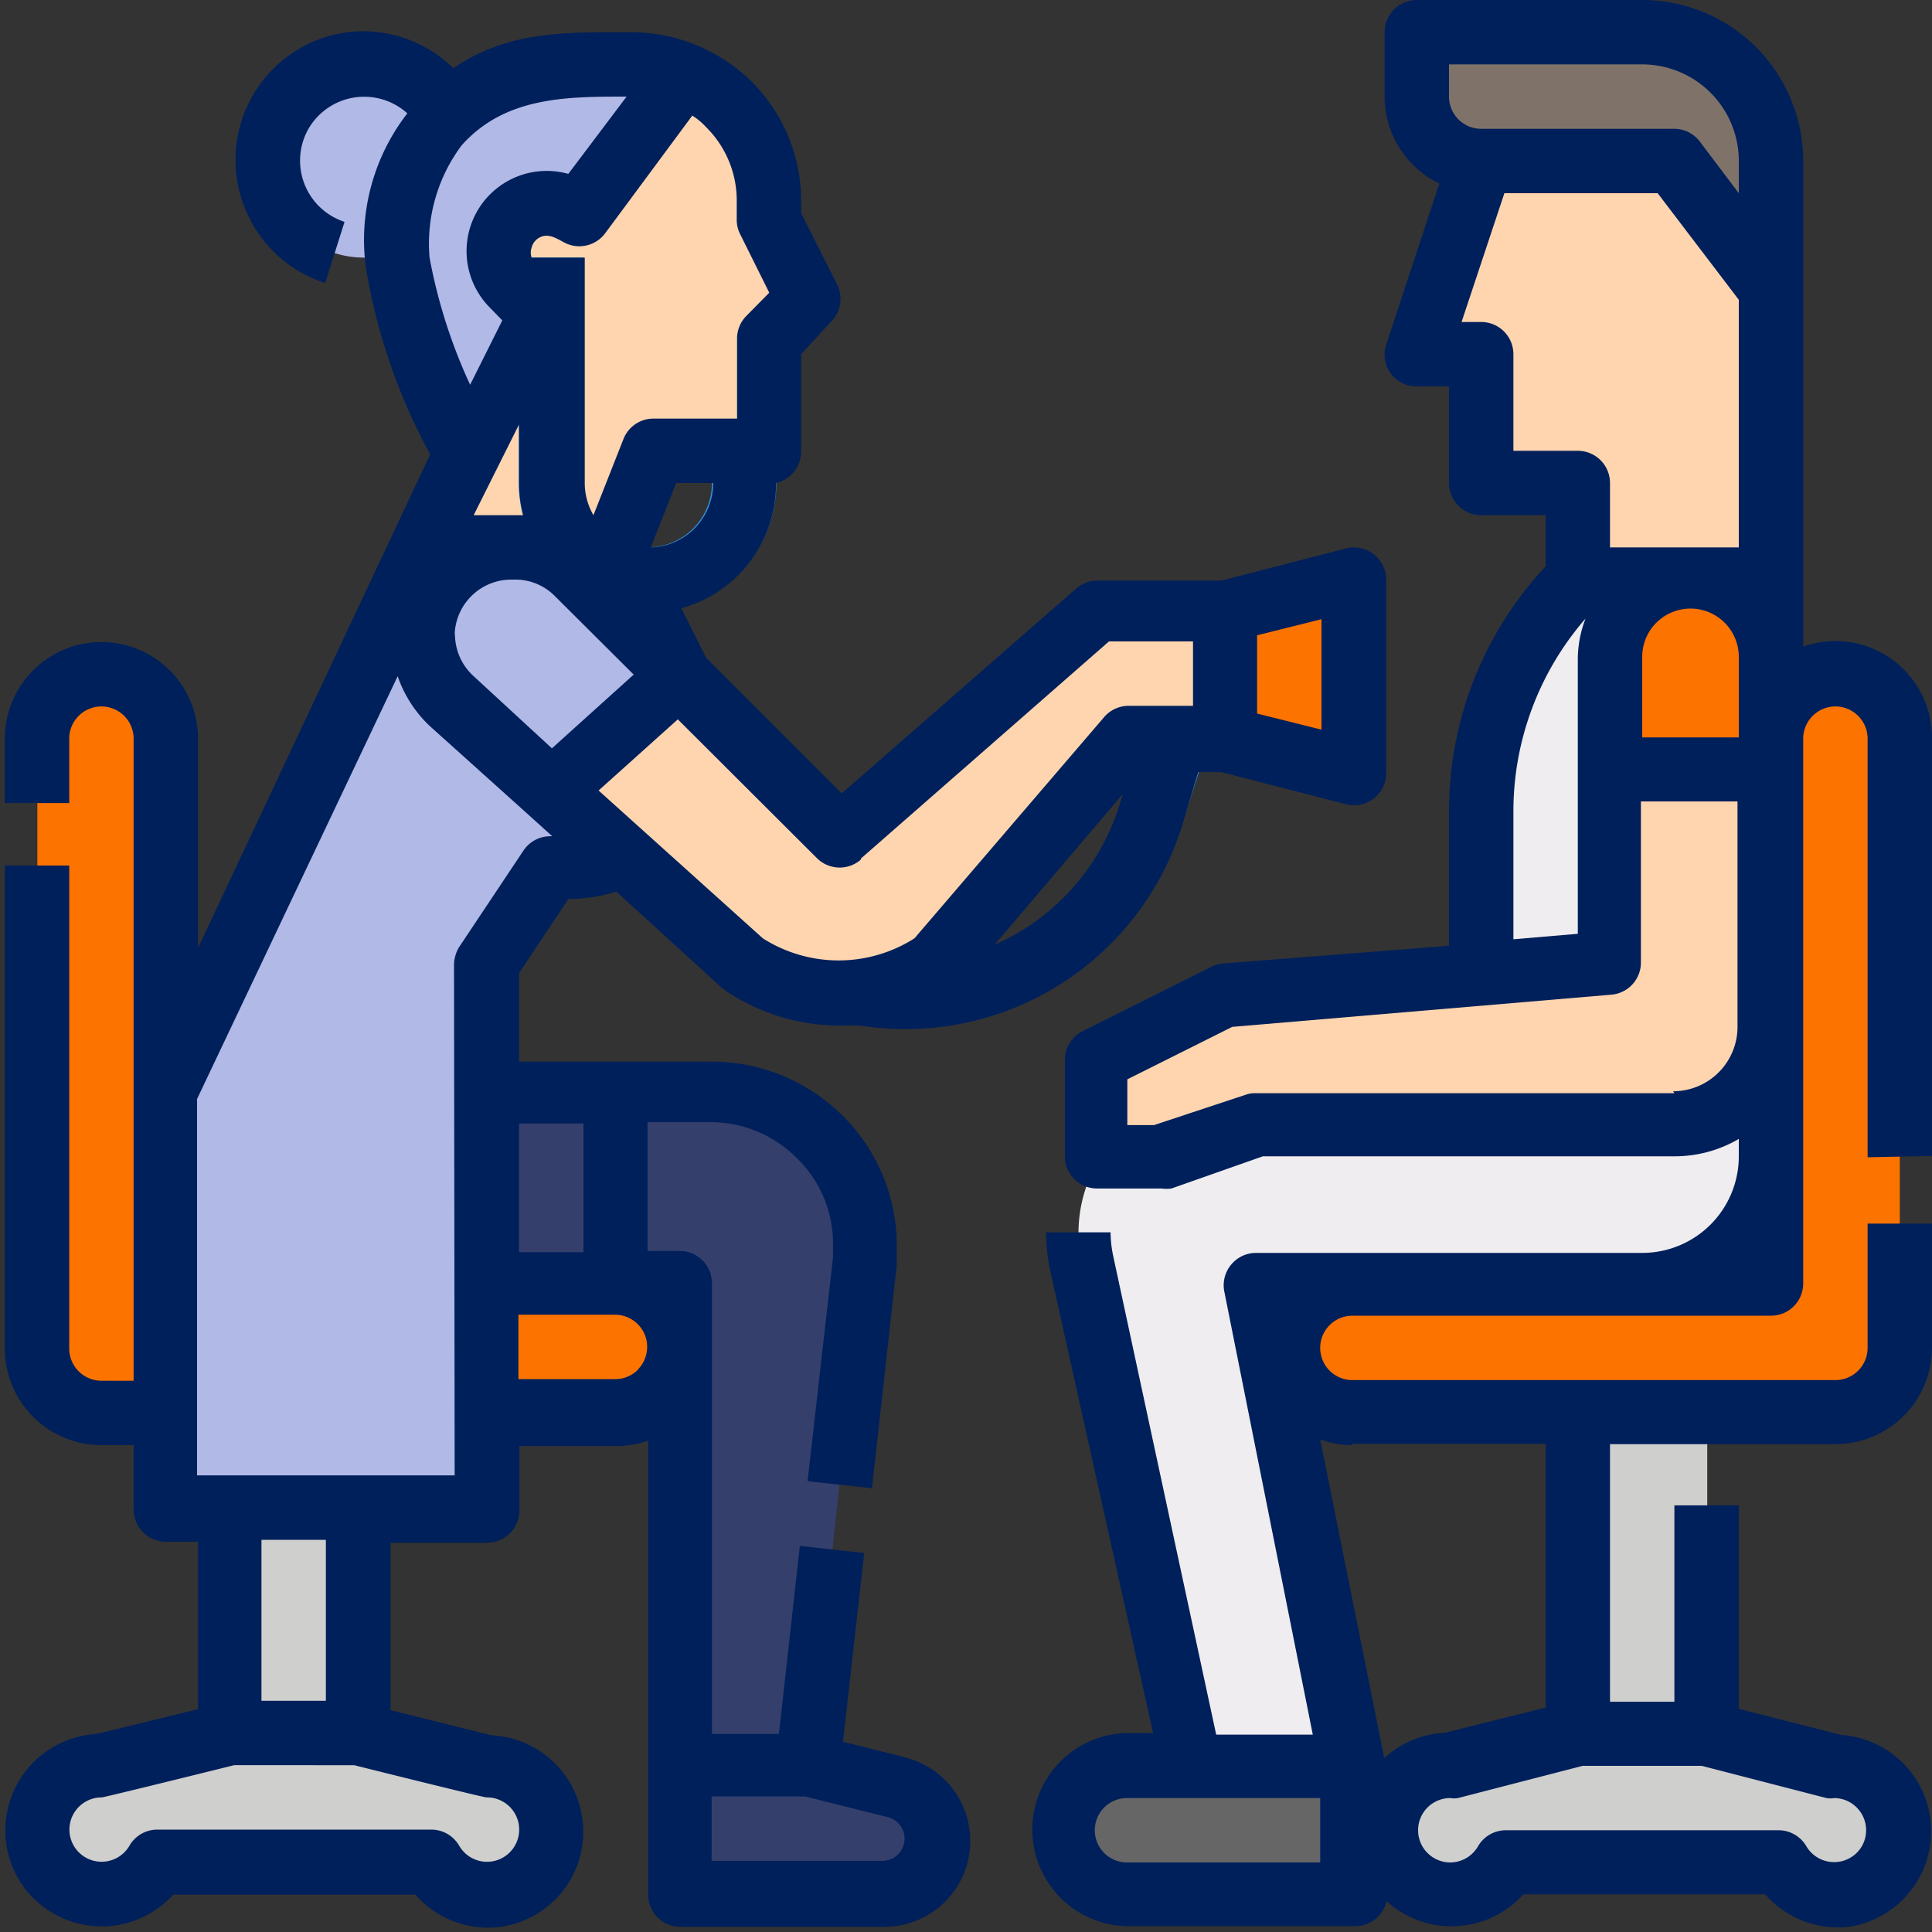
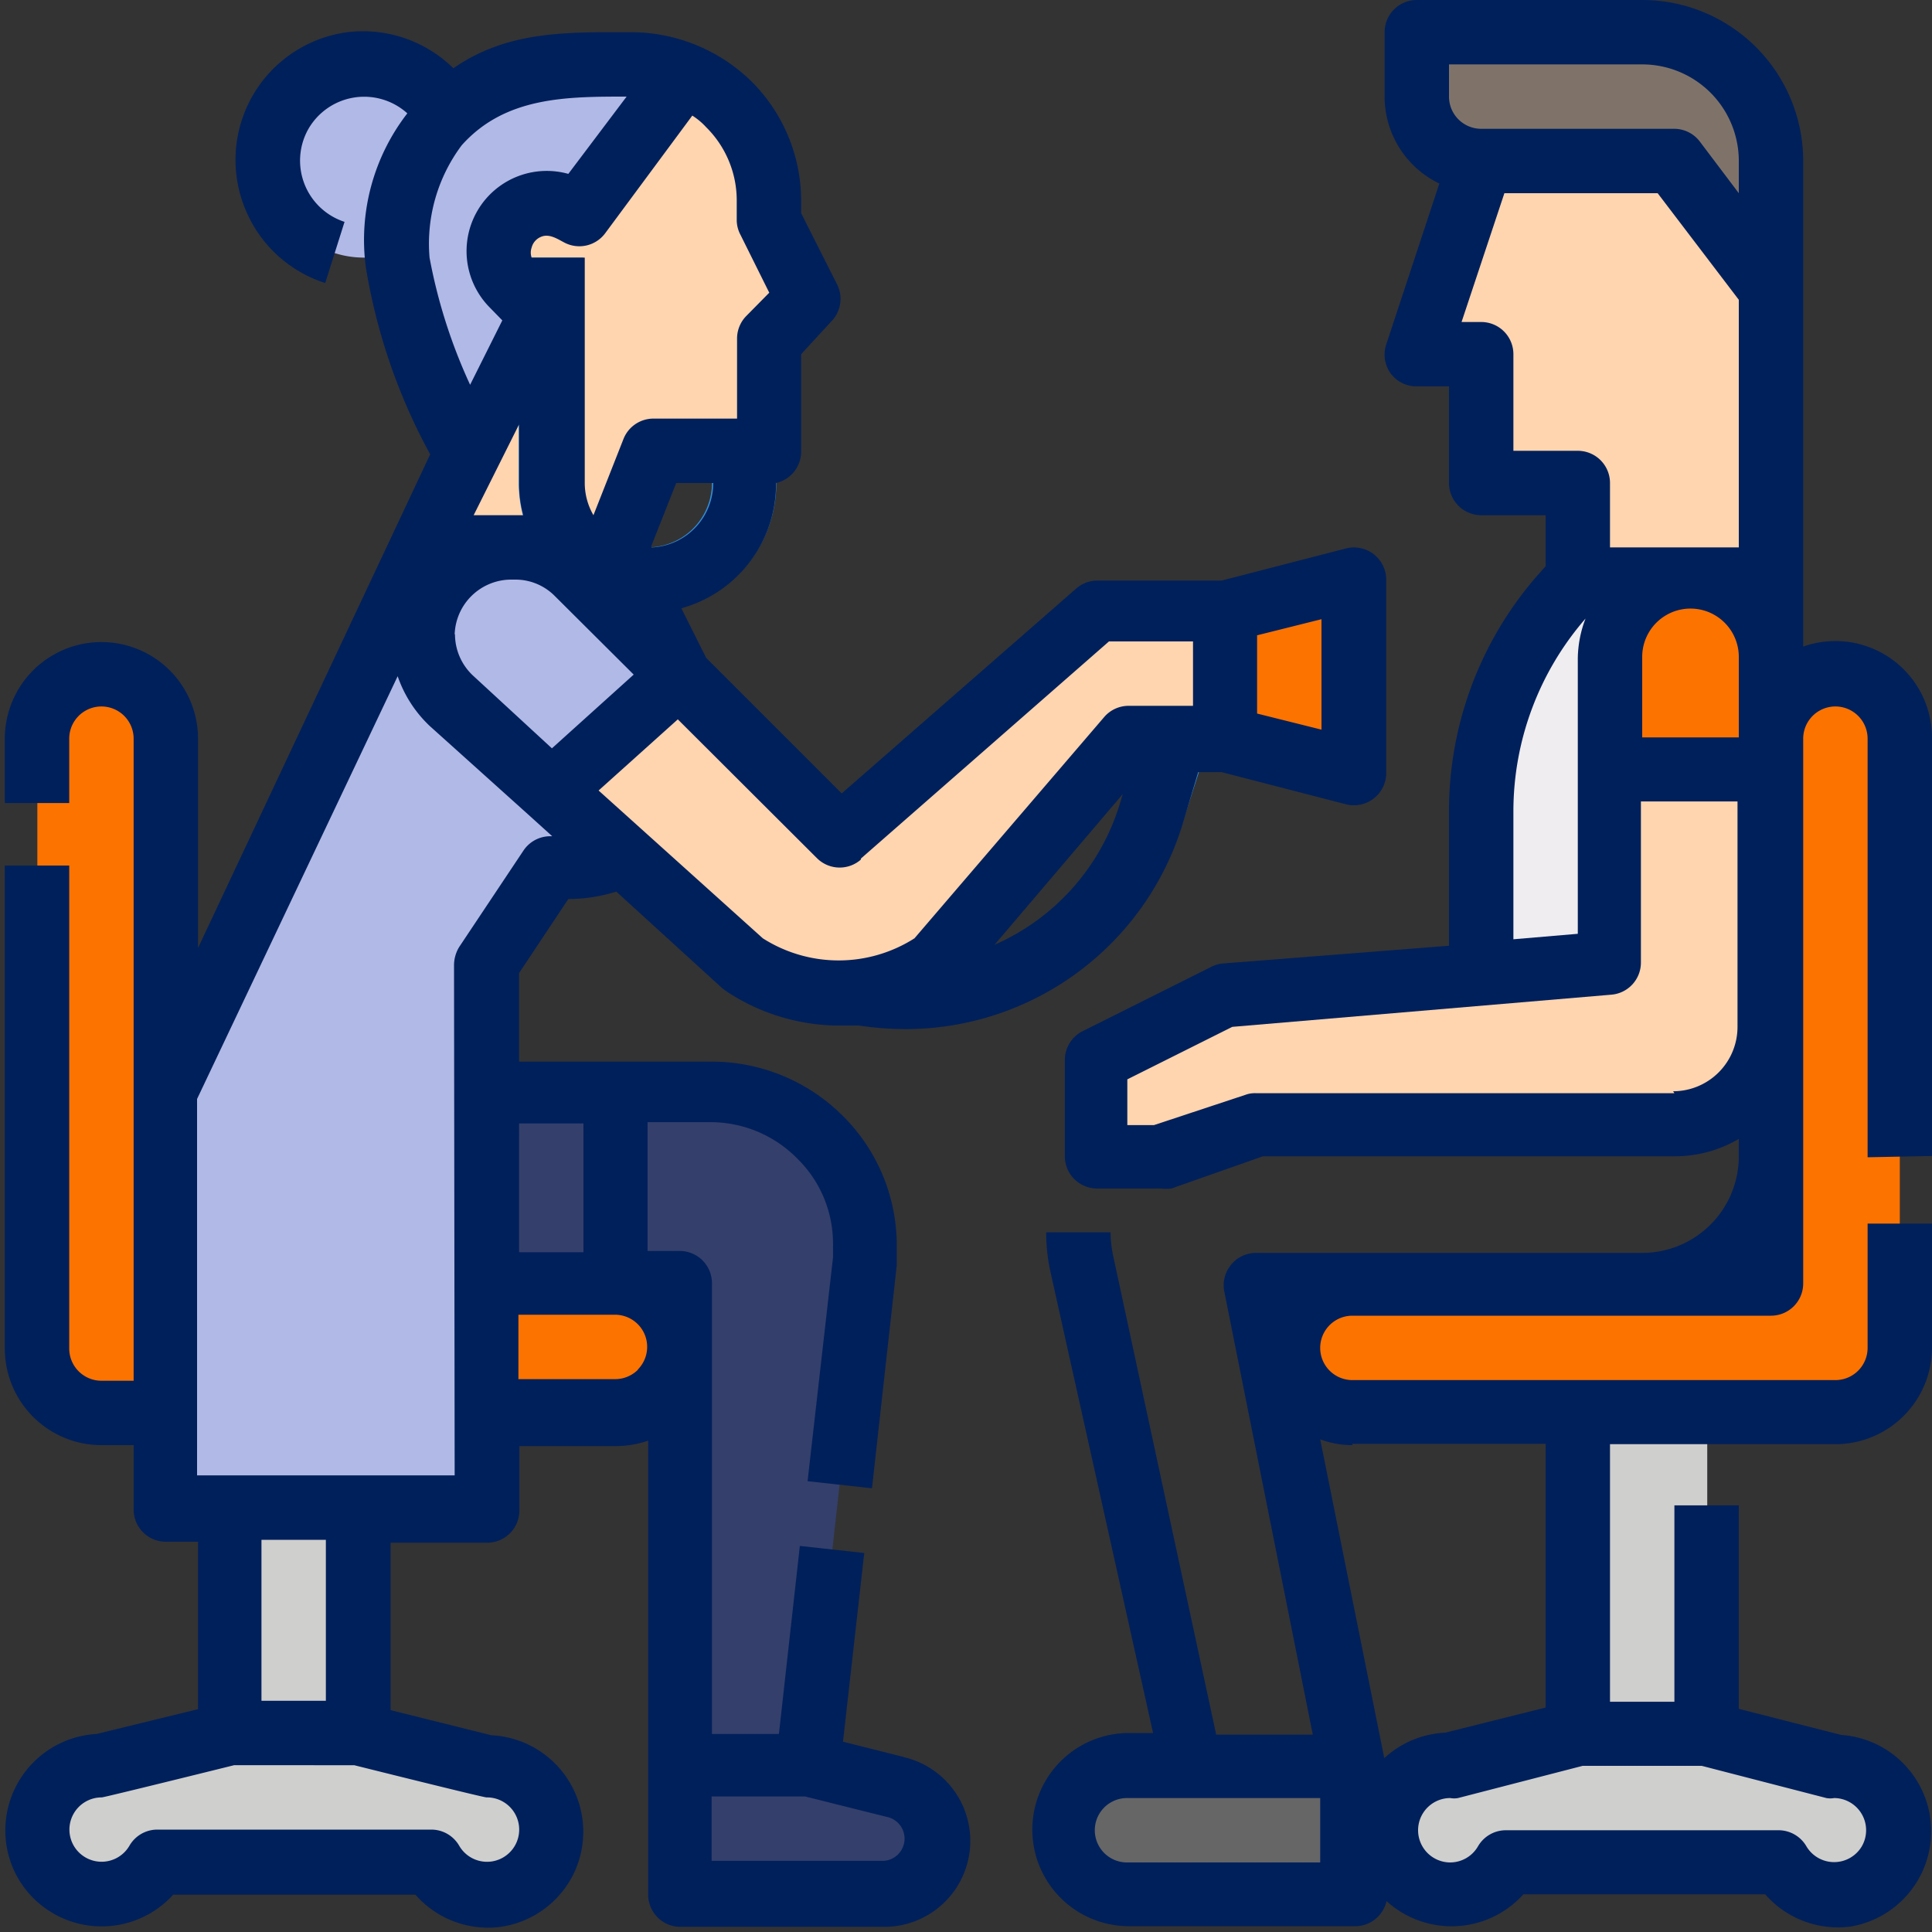
<svg xmlns="http://www.w3.org/2000/svg" id="Layer_1" data-name="Layer 1" viewBox="0 0 60 60">
  <rect x="0" y="0" width="60" height="60" fill="#333333" stroke="none" />
  <path d="M5.15,22.94v17h14a2,2,0,1,1,0,4H3.16a2,2,0,0,1-2-2V22.94a2,2,0,1,1,4,0Zm0,0" style="fill:#fd7300" />
  <path d="M55,22.94v17h-13a2,2,0,0,0,0,4H57a2,2,0,0,0,2-2V22.94a2,2,0,1,0-4,0Zm0,0" style="fill:#fd7300" />
  <g style="opacity:0.4">
    <path d="M5.15,33.91h17a4.73,4.73,0,0,1,4.7,5.25L25.1,54.85h-4v-15h-12a4,4,0,0,1-4-4Zm0,0" style="fill:#3550bf" />
  </g>
  <g style="opacity:0.4">
    <path d="M27.41,58.84h-6.3v-4h4l2.71.68a1.68,1.68,0,0,1-.4,3.31Zm0,0" style="fill:#3550bf" />
  </g>
  <path d="M14.3,5a3,3,0,1,1-3-3,3,3,0,0,1,3,3Zm0,0" style="fill:#b1b9e6" />
  <path d="M55,33.91H46V25.17A10.24,10.24,0,0,1,49,18h6Zm0,0" style="fill:#efedef" />
  <path d="M46,5l-2,6h2v4h3v3h6V5Zm0,0" style="fill:#ffd5af" />
  <path d="M44,1h7a4,4,0,0,1,4,4V9L52,5H46a2,2,0,0,1-2-2Zm0,0" style="fill:#7f7369" />
  <rect x="7.15" y="43.88" width="3.99" height="9.97" style="fill:#cfcfcd" />
  <path d="M3.16,54.85l4-1h4l4,1a2,2,0,1,1-1.72,3H4.88a2,2,0,0,1-1.72,1,2,2,0,0,1-1.73-1,2,2,0,0,1,0-2,2,2,0,0,1,1.73-1Zm0,0" style="fill:#cfcfcd" />
  <rect x="49.03" y="43.88" width="3.99" height="9.97" style="fill:#cfcfcd" />
  <path d="M57,54.85l-4-1H49l-4,1a2,2,0,0,0-1.73,1,2,2,0,0,0,0,2,2,2,0,0,0,3.46,0h8.51a2,2,0,0,0,1.73,1,2,2,0,1,0,0-4Zm0,0" style="fill:#cfcfcd" />
-   <path d="M55,33.91H37.89a4.38,4.38,0,0,0-4.29,5.34l3.46,15.6h5l-3-15H51a4,4,0,0,0,4-4Zm0,0" style="fill:#efedef" />
  <path d="M35.07,54.85h7v4h-7a2,2,0,1,1,0-4Zm0,0" style="fill:#666" />
  <path d="M50,23.93v6l-12,1-4,2v3h2l3-1H52a3,3,0,0,0,3-3v-8Zm0,0" style="fill:#ffd5af" />
  <path d="M55,23.93H50V20.44a2.49,2.49,0,1,1,5,0Zm0,0" style="fill:#fd7300" />
  <path d="M15.12,46.87h-10v-13l8-17h6l2.1,4.2a4,4,0,0,1-3.56,5.78h-.53l-2,3Zm0,0" style="fill:#b1b9e6" />
  <path d="M19.11,17l1.17-3h3.6V10.5L25.1,9.29,23.88,6.86V6.25A4.26,4.26,0,0,0,19.68,2a4.35,4.35,0,0,0-4.31,4.35L14.3,14l-1.17,3Zm0,0" style="fill:#ffd5af" />
  <path d="M16.83,9.77l-.92-.92a1.5,1.5,0,0,1,1.74-2.39l.32.17L21.22,2.3A4.37,4.37,0,0,0,19.63,2H17.47a5.46,5.46,0,0,0-5.12,6.16l0,.17A17.89,17.89,0,0,0,14.3,14Zm0,0" style="fill:#b1b9e6" />
  <path d="M42.05,23.93l-4-1V19l4-1Zm0,0" style="fill:#fd7300" />
  <path d="M28.12,31.91a9,9,0,0,1-9-9V18h2v5a7,7,0,0,0,13.72,2l1.28-4.27a1,1,0,0,1,1-.71h1v2h-.25L36.74,25.5a9,9,0,0,1-8.62,6.41Zm0,0" style="fill:#348fd9" />
  <path d="M20.11,19a4,4,0,0,1-4-4V8h2v7a2,2,0,0,0,4,0V14h2v1a4,4,0,0,1-4,4Zm0,0" style="fill:#348fd9" />
  <path d="M17.93,17.76l8.16,8.17,8-7h4v4h-3l-6,7a5.43,5.43,0,0,1-6,0L14,21.76A2.76,2.76,0,0,1,15.89,17H16a2.76,2.76,0,0,1,1.95.81Zm0,0" style="fill:#ffd5af" />
  <path d="M17.93,17.76A2.76,2.76,0,0,0,16,17h-.09A2.76,2.76,0,0,0,14,21.76l3.08,2.77,4-3.59Zm0,0" style="fill:#b1b9e6" />
  <path d="M28.05,54.56l-1.87-.47.66-5.86-2-.22-.65,5.84H22.11v-14a1,1,0,0,0-1-1h-1v-4h2A3.78,3.78,0,0,1,24.78,36a3.69,3.69,0,0,1,1.09,2.63c0,.14,0,.28,0,.42L25.08,46l2,.22.77-6.93c0-.21,0-.42,0-.64a5.67,5.67,0,0,0-1.68-4,5.76,5.76,0,0,0-4.05-1.68h-6V30.22l1.53-2.3a5,5,0,0,0,1.49-.23l3.29,3,.12.09a6.37,6.37,0,0,0,3.54,1.07l.59,0a10,10,0,0,0,1.44.11,9,9,0,0,0,8.62-6.41l.47-1.57h.73l3.87,1a1,1,0,0,0,.85-.18,1,1,0,0,0,.39-.79V18a1,1,0,0,0-.39-.79,1,1,0,0,0-.85-.18l-3.87,1H34.07a1,1,0,0,0-.65.25l-7.28,6.36-4.21-4.21-.77-1.54A4,4,0,0,0,24.1,15v0a1,1,0,0,0,.78-1v-3L25.8,10A1,1,0,0,0,26,8.84L24.88,6.62V6.25a5.24,5.24,0,0,0-1.54-3.72A5.36,5.36,0,0,0,19.63,1c-2,0-3.85-.06-5.55,1.12A4,4,0,0,0,10.79,1,4,4,0,0,0,7.58,6.4,4,4,0,0,0,10.1,8.79l.6-1.9A2,2,0,0,1,9.58,4a2,2,0,0,1,3.07-.48,6.42,6.42,0,0,0-1.29,4.77,18.23,18.23,0,0,0,2,5.82L6.15,29.44v-6.5a3,3,0,1,0-6,0v2h2v-2a1,1,0,0,1,2,0V42.88h-1a1,1,0,0,1-1-1v-15h-2v15a3,3,0,0,0,3,3h1v2a1,1,0,0,0,1,1h1v5.2L3,53.85A3,3,0,0,0,.45,58.12a3,3,0,0,0,4.93.72H12.9a3,3,0,0,0,2.65,1,3,3,0,0,0,2.28-1.68,3,3,0,0,0-2.57-4.27l-3.13-.78v-5.2h3a1,1,0,0,0,1-1v-2h3a3.09,3.09,0,0,0,1-.17V58.84a1,1,0,0,0,1,1h6.3a2.67,2.67,0,0,0,.64-5.27ZM18.12,38.89h-2v-4h2Zm-2-25.71V15a3.81,3.81,0,0,0,.13,1H14.71Zm-2,6.53A1.76,1.76,0,0,1,15.89,18H16a1.72,1.72,0,0,1,1.24.52l2.44,2.43-2.54,2.29L14.71,21a1.76,1.76,0,0,1-.58-1.31Zm16.75,9.65,4-4.7-.08.26a7,7,0,0,1-3.95,4.44Zm10.17-6.7-2-.5V19.73l2-.5Zm-14.3,4,7.7-6.74h2.61v2h-2a1,1,0,0,0-.76.35l-5.89,6.87a4.38,4.38,0,0,1-4.71,0l-5.1-4.59,2.46-2.21,4.32,4.31a1,1,0,0,0,1.36.05ZM20.23,17l0-.05L21,15h1.15a2,2,0,0,1-1.88,2ZM23,7.3l.89,1.79-.7.71a1,1,0,0,0-.3.7V13h-2.6a1,1,0,0,0-.93.64L18.43,16h0a2,2,0,0,1-.27-1V8H16.51a.47.47,0,0,1,0-.31.49.49,0,0,1,.28-.33c.26-.12.52.06.75.18a1,1,0,0,0,1.25-.29L21.5,3.59a2.11,2.11,0,0,1,.43.36,3.2,3.2,0,0,1,.95,2.3v.61A1,1,0,0,0,23,7.3ZM13.34,8a5.1,5.1,0,0,1,1-3.49C15.69,3,17.6,3,19.46,3L17.65,5.4a2.49,2.49,0,0,0-2.44,4.15l.39.4-1,2A16.66,16.66,0,0,1,13.34,8Zm1.78,47.82a1,1,0,0,1,.87.5,1,1,0,0,1-.86,1.5,1,1,0,0,1-.87-.5,1,1,0,0,0-.86-.5H4.88a1,1,0,0,0-.86.5,1,1,0,0,1-1.73,0,1,1,0,0,1,0-1,1,1,0,0,1,.87-.5c.08,0,4.11-1,4.11-1H11s4,1,4.11,1Zm-5-3h-2v-5h2Zm4-7h-8V34.13L12.35,21a3.84,3.84,0,0,0,1,1.55l3.07,2.76.73.66h-.06a1,1,0,0,0-.83.44l-2,3a1.1,1.1,0,0,0-.16.56Zm5.69-3.28a1,1,0,0,1-.71.29h-3v-2h3a1,1,0,0,1,.92.61,1,1,0,0,1-.21,1.09Zm7.59,15.25h-5.3v-2H25l2.6.65a.69.69,0,0,1-.16,1.35Zm0,0" style="fill:#00205b" />
  <path d="M60,35.9v-13a3,3,0,0,0-4-2.82V5a5,5,0,0,0-5-5H44a1,1,0,0,0-1,1V3a3,3,0,0,0,1.7,2.7l-1.65,5a1,1,0,0,0,.14.9A1,1,0,0,0,44,12h1v3a1,1,0,0,0,1,1h2v1.59a11.11,11.11,0,0,0-3,7.62v4.16L38,29.92a1,1,0,0,0-.37.1l-4,2a1,1,0,0,0-.56.89v3a1,1,0,0,0,1,1h2a1.12,1.12,0,0,0,.31,0l2.84-1H52a3.93,3.93,0,0,0,2-.54v.54a3,3,0,0,1-3,3h-12a1,1,0,0,0-.77.37,1,1,0,0,0-.21.82l2.75,13.77h-3L34.57,39a3.63,3.63,0,0,1-.08-.73h-2a5.81,5.81,0,0,0,.12,1.17l3.2,14.38h-.75a3,3,0,0,0,0,6h7a1,1,0,0,0,1-.78,3,3,0,0,0,4.25-.21h7.51a3,3,0,0,0,2.66,1,3,3,0,0,0-.3-5.95L54,53.07V46.75H52v6.1H50v-8h7a3,3,0,0,0,3-3V38H58v3.86a1,1,0,0,1-1,1h-15a1,1,0,1,1,0-2H55a1,1,0,0,0,1-1V22.94a1,1,0,0,1,2,0v13Zm-19,21.94h-6a1,1,0,1,1,0-2h6Zm11.85-3,3.87,1a.66.66,0,0,0,.24,0,1,1,0,0,1,.86,1.5,1,1,0,0,1-1.72,0,1,1,0,0,0-.87-.5H46.77a1,1,0,0,0-.87.5,1,1,0,0,1-.86.5,1,1,0,0,1,0-2,.66.66,0,0,0,.24,0l3.87-1Zm-10.85-10h6v8.19l-3.12.78a3,3,0,0,0-1.89.79L41,44.7a2.87,2.87,0,0,0,1,.18Zm9-24.44a1.5,1.5,0,0,1,3,0v2.5H51ZM45,2h6a3,3,0,0,1,3,3V6l-1.2-1.59A1,1,0,0,0,52,4H46a1,1,0,0,1-1-1Zm2,12V11a1,1,0,0,0-1-1h-.61l1.33-4h4.76L54,9.31V17H50V15a1,1,0,0,0-1-1Zm0,11.21a9.13,9.13,0,0,1,2.24-6A3.57,3.57,0,0,0,49,20.44V29l-2,.17Zm5,8.74h-13a.86.86,0,0,0-.32.05l-2.84.94h-.83V33.52l3.26-1.63,11.78-1a1,1,0,0,0,.91-1v-5h3v7a2,2,0,0,1-2,2Zm0,0" style="fill:#00205b" />
  <rect width="60" height="60" style="fill:none" />
</svg>